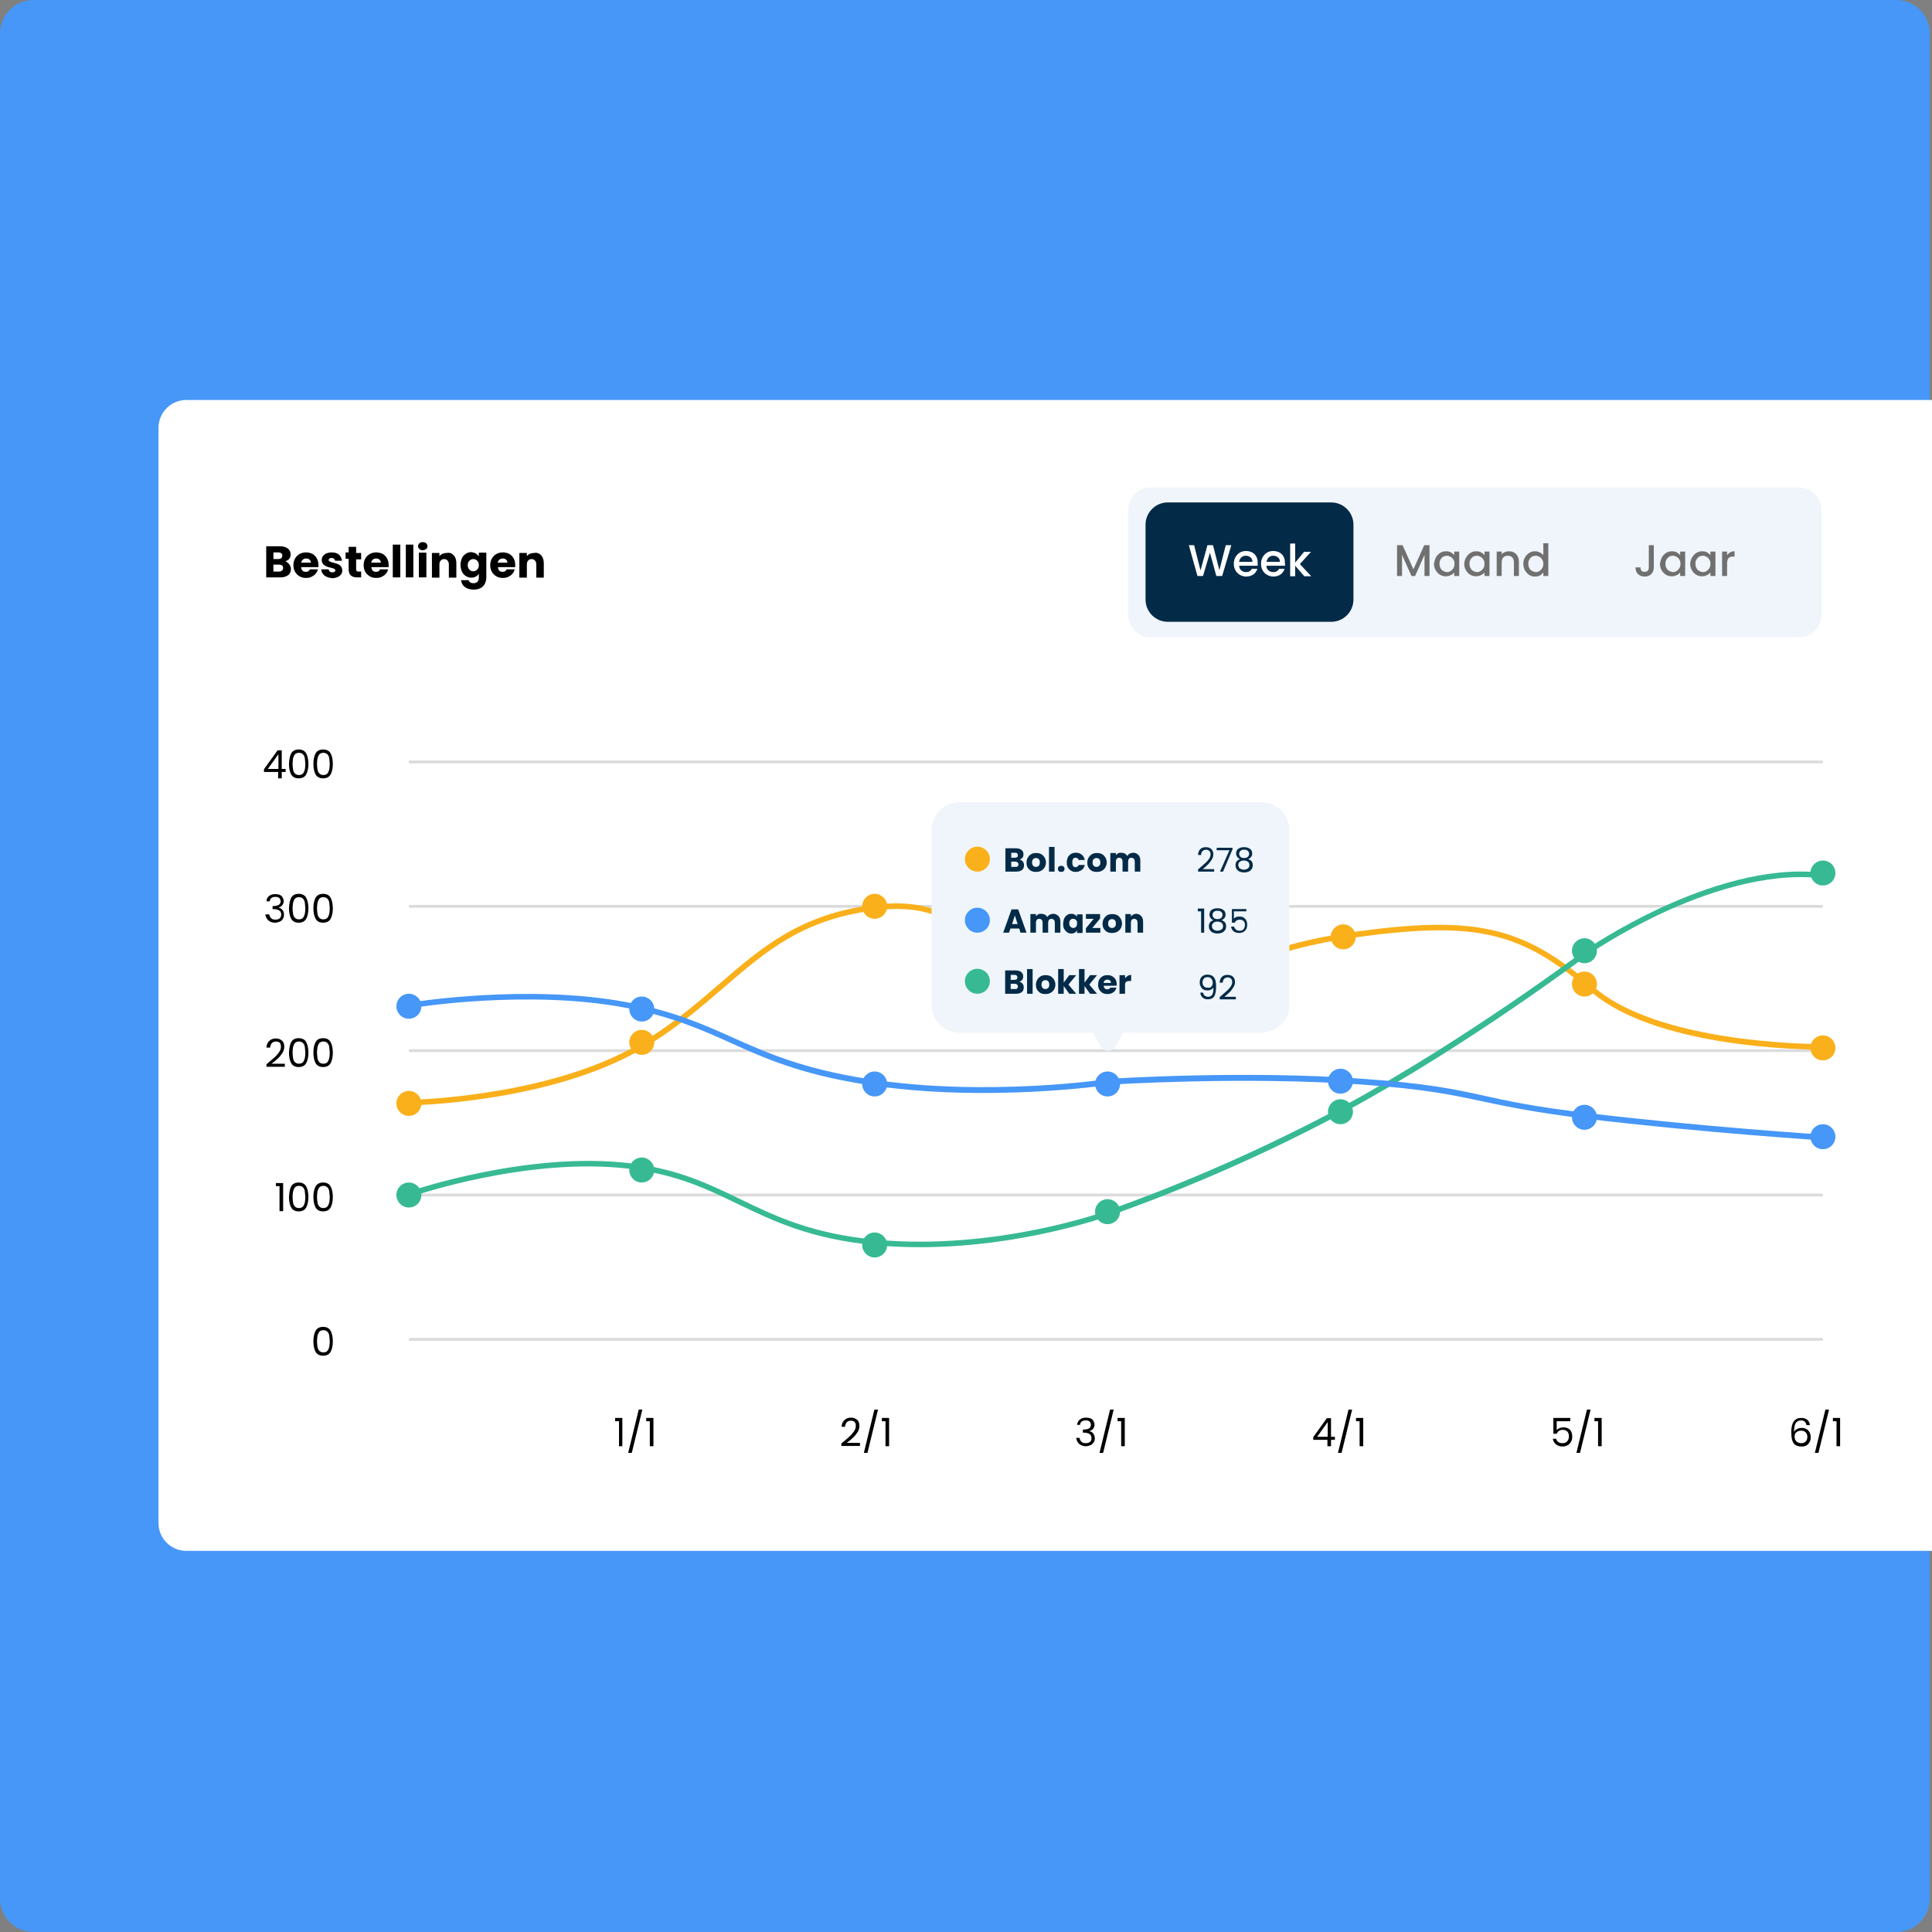
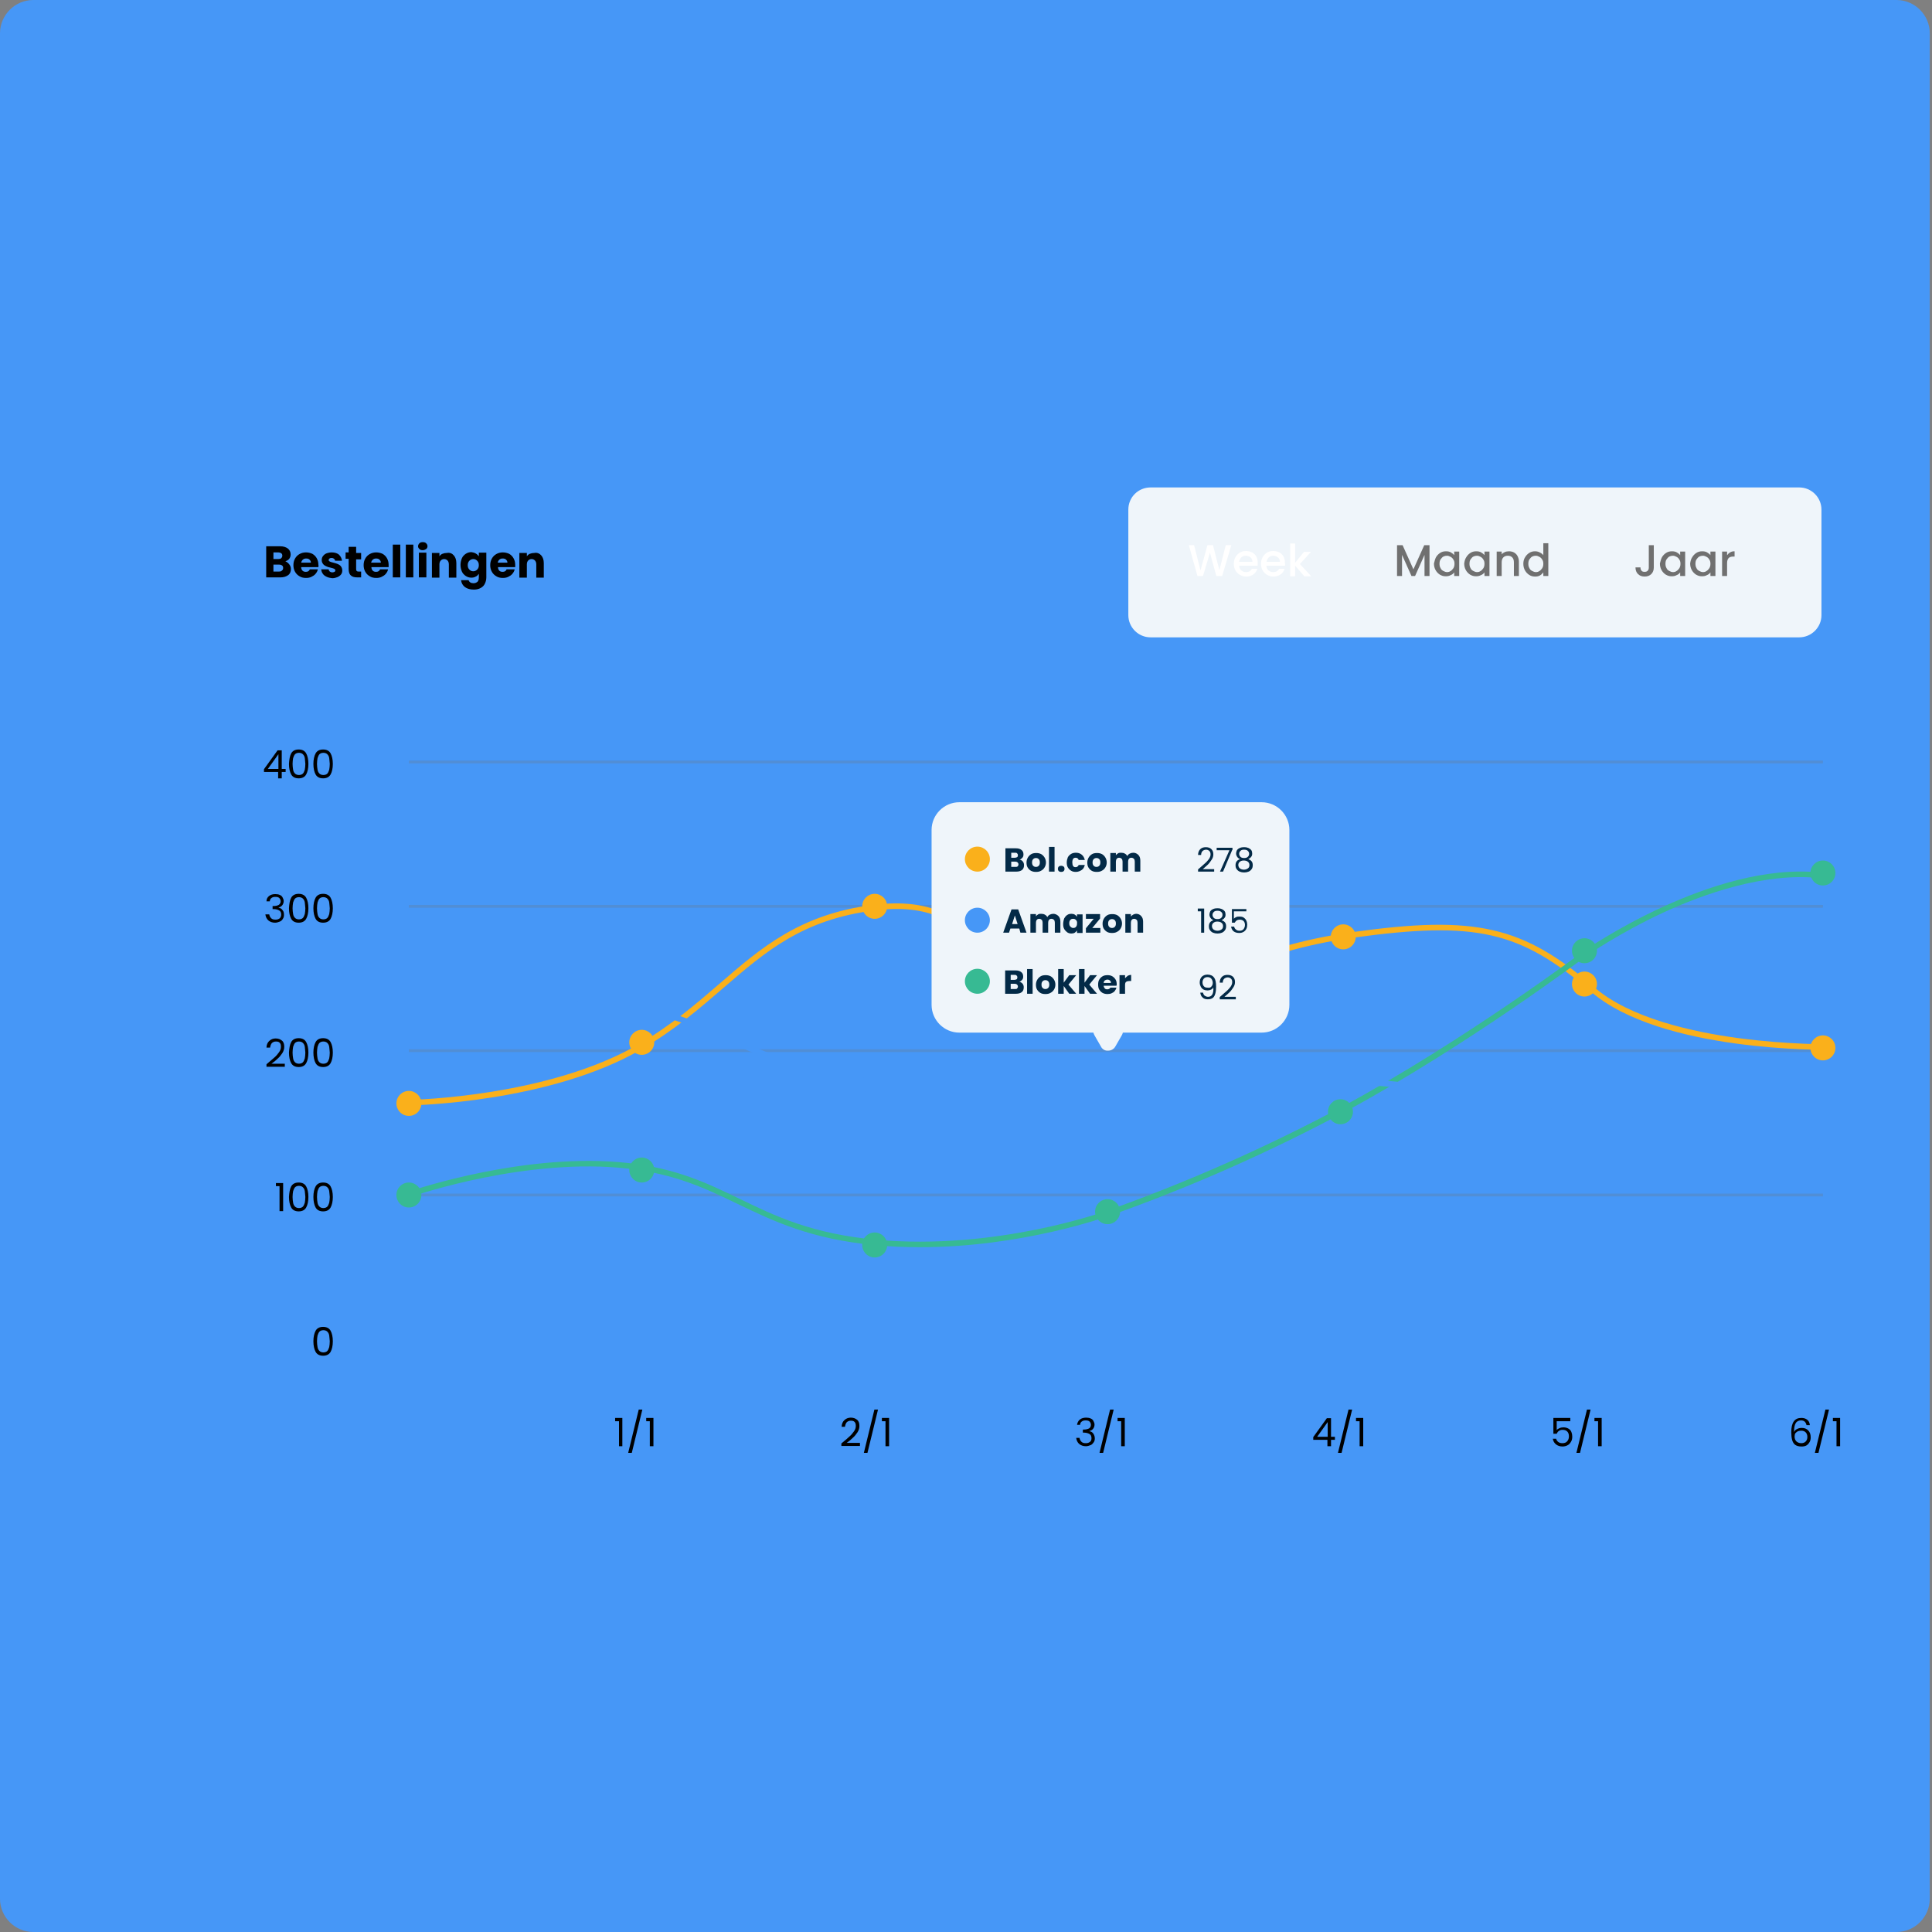
<svg xmlns="http://www.w3.org/2000/svg" version="1.1" id="Laag_1" x="0px" y="0px" viewBox="0 0 696 696" style="enable-background:new 0 0 696 696;" xml:space="preserve">
  <rect x="0" y="0" width="696" height="696" fill="#808080" stroke="none" />
  <style type="text/css"> .st0{fill:#4697F7;} .st1{fill:#FFFFFF;} .st2{enable-background:new ;} .st3{fill:#EFF5FA;} .st4{fill:#707070;} .st5{fill:#032A47;} .st6{opacity:0.256;enable-background:new ;} .st7{fill:#FAB01B;} .st8{fill:none;stroke:#707070;} .st9{fill:#37BA93;} </style>
  <g id="Group_577" transform="translate(11 44)">
    <g id="Rectangle_228">
      <path class="st0" d="M1-44h671.2c6.6,0,12,5.4,12,12v672c0,6.6-5.4,12-12,12H1c-6.6,0-12-5.4-12-12V-32C-11-38.6-5.6-44,1-44z" />
    </g>
    <g id="Group_572" transform="translate(0 7)">
      <g transform="matrix(1, 0, 0, 1, -11, -51)">
        <g id="Rectangle_229-2">
-           <path class="st1" d="M696,144.1v414.6l0,0H67.1c-5.5,0-10-4.5-10-10V154.1c0-5.5,4.5-10,10-10H696L696,144.1z" />
-         </g>
+           </g>
      </g>
      <g class="st2">
        <path d="M93.2,152.3c0.4,0.5,0.6,1.1,0.6,1.7c0,0.9-0.3,1.7-1,2.2s-1.6,0.8-2.7,0.8h-5.2v-11.2H90c1.1,0,2,0.3,2.7,0.8 c0.6,0.5,1,1.2,1,2.1c0,0.7-0.2,1.2-0.5,1.6s-0.8,0.7-1.4,0.9C92.3,151.4,92.8,151.8,93.2,152.3z M87.5,150.4h1.8 c0.4,0,0.8-0.1,1-0.3s0.4-0.5,0.4-0.9s-0.1-0.7-0.4-0.9s-0.6-0.3-1-0.3h-1.8V150.4z M90.6,154.5c0.3-0.2,0.4-0.5,0.4-0.9 s-0.1-0.7-0.4-0.9s-0.6-0.3-1.1-0.3h-2v2.5h2C90,154.9,90.4,154.8,90.6,154.5z" />
        <path d="M103.7,153.3h-6.2c0,0.6,0.2,1,0.5,1.3s0.7,0.4,1.2,0.4c0.7,0,1.2-0.3,1.4-0.9h2.9c-0.1,0.6-0.4,1.1-0.8,1.6 s-0.9,0.8-1.5,1.1s-1.2,0.4-2,0.4c-0.9,0-1.7-0.2-2.3-0.6c-0.7-0.4-1.2-0.9-1.6-1.6c-0.4-0.7-0.6-1.5-0.6-2.4s0.2-1.7,0.6-2.4 s0.9-1.2,1.6-1.6c0.7-0.4,1.5-0.6,2.3-0.6c0.9,0,1.6,0.2,2.3,0.5c0.7,0.4,1.2,0.9,1.6,1.6c0.4,0.7,0.6,1.5,0.6,2.4 C103.8,152.7,103.7,153,103.7,153.3z M101,151.7c0-0.5-0.2-0.8-0.5-1.1s-0.7-0.4-1.2-0.4s-0.8,0.1-1.2,0.4 c-0.3,0.3-0.5,0.6-0.6,1.1H101z" />
        <path d="M106.7,156.8c-0.6-0.3-1.1-0.6-1.4-1.1c-0.4-0.5-0.5-1-0.6-1.6h2.7c0,0.3,0.2,0.6,0.4,0.8c0.3,0.2,0.6,0.3,0.9,0.3 s0.6-0.1,0.8-0.2s0.3-0.3,0.3-0.5c0-0.3-0.1-0.4-0.4-0.6c-0.3-0.1-0.7-0.3-1.3-0.4c-0.6-0.1-1.2-0.3-1.6-0.5s-0.8-0.4-1.1-0.8 c-0.3-0.4-0.5-0.8-0.5-1.4c0-0.5,0.1-1,0.4-1.4s0.7-0.8,1.2-1s1.2-0.4,2-0.4c1.1,0,2,0.3,2.6,0.8c0.6,0.6,1,1.3,1.1,2.2h-2.5 c0-0.3-0.2-0.6-0.4-0.7c-0.2-0.2-0.5-0.3-0.9-0.3c-0.3,0-0.6,0.1-0.7,0.2s-0.3,0.3-0.3,0.5c0,0.3,0.1,0.4,0.4,0.6 c0.3,0.1,0.7,0.3,1.3,0.4c0.7,0.2,1.2,0.3,1.6,0.5s0.8,0.4,1.1,0.8c0.3,0.4,0.5,0.9,0.5,1.5c0,0.5-0.1,1-0.4,1.4s-0.7,0.7-1.3,1 c-0.5,0.2-1.2,0.4-1.9,0.4C108,157.2,107.3,157.1,106.7,156.8z" />
        <path d="M119.1,154.7v2.3h-1.4c-1,0-1.8-0.2-2.3-0.7c-0.6-0.5-0.8-1.3-0.8-2.4v-3.6h-1.1V148h1.1v-2h2.7v2.2h1.8v2.3h-1.8v3.6 c0,0.3,0.1,0.5,0.2,0.6s0.3,0.2,0.6,0.2h1V154.7z" />
        <path d="M129,153.3h-6.2c0,0.6,0.2,1,0.5,1.3s0.7,0.4,1.2,0.4c0.7,0,1.2-0.3,1.4-0.9h2.9c-0.1,0.6-0.4,1.1-0.8,1.6 c-0.4,0.5-0.9,0.8-1.5,1.1s-1.2,0.4-2,0.4c-0.9,0-1.7-0.2-2.3-0.6c-0.7-0.4-1.2-0.9-1.6-1.6c-0.4-0.7-0.6-1.5-0.6-2.4 s0.2-1.7,0.6-2.4s0.9-1.2,1.6-1.6c0.7-0.4,1.5-0.6,2.3-0.6c0.9,0,1.6,0.2,2.3,0.5c0.7,0.4,1.2,0.9,1.6,1.6 c0.4,0.7,0.6,1.5,0.6,2.4C129,152.7,129,153,129,153.3z M126.2,151.7c0-0.5-0.2-0.8-0.5-1.1s-0.7-0.4-1.2-0.4s-0.8,0.1-1.2,0.4 c-0.3,0.3-0.5,0.6-0.6,1.1H126.2z" />
        <path d="M133.2,145.2V157h-2.7v-11.8H133.2z" />
        <path d="M137.9,145.2V157h-2.7v-11.8H137.9z" />
        <path d="M140.1,146.8c-0.3-0.3-0.5-0.6-0.5-1s0.2-0.8,0.5-1.1s0.7-0.4,1.2-0.4s0.9,0.1,1.2,0.4c0.3,0.3,0.5,0.6,0.5,1.1 c0,0.4-0.2,0.8-0.5,1s-0.7,0.4-1.2,0.4S140.4,147.1,140.1,146.8z M142.6,148.1v8.9h-2.7v-8.9H142.6z" />
        <path d="M152.5,149.1c0.6,0.7,0.9,1.6,0.9,2.8v5.2h-2.7v-4.8c0-0.6-0.2-1.1-0.5-1.4c-0.3-0.3-0.7-0.5-1.2-0.5s-0.9,0.2-1.2,0.5 s-0.5,0.8-0.5,1.4v4.8h-2.7v-8.9h2.7v1.2c0.3-0.4,0.6-0.7,1.1-0.9s1-0.3,1.6-0.3C151.1,148,151.9,148.4,152.5,149.1z" />
        <path d="M160.4,148.4c0.5,0.3,0.8,0.6,1.1,1v-1.3h2.7v8.9c0,0.8-0.2,1.6-0.5,2.2c-0.3,0.7-0.8,1.2-1.5,1.6 c-0.7,0.4-1.5,0.6-2.5,0.6c-1.3,0-2.4-0.3-3.2-0.9c-0.8-0.6-1.3-1.5-1.4-2.5h2.7c0.1,0.3,0.3,0.6,0.6,0.8s0.7,0.3,1.2,0.3 c0.6,0,1-0.2,1.4-0.5c0.3-0.3,0.5-0.8,0.5-1.6v-1.3c-0.3,0.4-0.6,0.8-1.1,1c-0.5,0.3-1,0.4-1.6,0.4c-0.7,0-1.4-0.2-2-0.6 c-0.6-0.4-1.1-0.9-1.4-1.6c-0.3-0.7-0.5-1.5-0.5-2.4s0.2-1.7,0.5-2.4s0.8-1.2,1.4-1.6c0.6-0.4,1.3-0.6,2-0.6 C159.4,148,159.9,148.1,160.4,148.4z M160.9,151c-0.4-0.4-0.8-0.6-1.4-0.6c-0.5,0-1,0.2-1.4,0.6c-0.4,0.4-0.6,0.9-0.6,1.6 s0.2,1.2,0.6,1.6c0.4,0.4,0.8,0.6,1.4,0.6c0.5,0,1-0.2,1.4-0.6c0.4-0.4,0.6-0.9,0.6-1.6S161.3,151.4,160.9,151z" />
        <path d="M174.6,153.3h-6.2c0,0.6,0.2,1,0.5,1.3s0.7,0.4,1.2,0.4c0.7,0,1.2-0.3,1.4-0.9h2.9c-0.1,0.6-0.4,1.1-0.8,1.6 c-0.4,0.5-0.9,0.8-1.5,1.1s-1.2,0.4-2,0.4c-0.9,0-1.7-0.2-2.3-0.6c-0.7-0.4-1.2-0.9-1.6-1.6c-0.4-0.7-0.6-1.5-0.6-2.4 s0.2-1.7,0.6-2.4c0.4-0.7,0.9-1.2,1.6-1.6c0.7-0.4,1.5-0.6,2.3-0.6c0.9,0,1.6,0.2,2.3,0.5c0.7,0.4,1.2,0.9,1.6,1.6 c0.4,0.7,0.6,1.5,0.6,2.4C174.6,152.7,174.6,153,174.6,153.3z M171.8,151.7c0-0.5-0.2-0.8-0.5-1.1s-0.7-0.4-1.2-0.4 s-0.8,0.1-1.2,0.4c-0.3,0.3-0.5,0.6-0.6,1.1H171.8z" />
        <path d="M184,149.1c0.6,0.7,0.9,1.6,0.9,2.8v5.2h-2.7v-4.8c0-0.6-0.2-1.1-0.5-1.4c-0.3-0.3-0.7-0.5-1.2-0.5s-0.9,0.2-1.2,0.5 s-0.5,0.8-0.5,1.4v4.8h-2.7v-8.9h2.7v1.2c0.3-0.4,0.6-0.7,1.1-0.9s1-0.3,1.6-0.3C182.5,148,183.4,148.4,184,149.1z" />
      </g>
      <g class="st2">
        <path d="M84.1,227.1v-1l4.9-6.8h1.5v6.7h1.4v1.1h-1.4v2.3h-1.3v-2.3H84.1z M89.3,220.7l-3.8,5.3h3.8V220.7z" />
        <path d="M93.9,220.4c0.5-0.9,1.4-1.4,2.7-1.4c1.3,0,2.2,0.5,2.7,1.4s0.8,2.2,0.8,3.8s-0.3,2.9-0.8,3.8c-0.5,0.9-1.4,1.4-2.7,1.4 c-1.3,0-2.2-0.5-2.7-1.4s-0.8-2.2-0.8-3.8C93.2,222.6,93.4,221.3,93.9,220.4z M98.8,222.1c-0.1-0.6-0.3-1-0.7-1.4 c-0.3-0.3-0.8-0.5-1.4-0.5s-1.1,0.2-1.4,0.5s-0.5,0.8-0.7,1.4c-0.1,0.6-0.2,1.3-0.2,2.1s0.1,1.5,0.2,2.1s0.3,1,0.7,1.4 c0.3,0.3,0.8,0.5,1.4,0.5s1.1-0.2,1.4-0.5s0.5-0.8,0.7-1.4c0.1-0.6,0.2-1.3,0.2-2.1C98.9,223.4,98.9,222.7,98.8,222.1z" />
        <path d="M102.7,220.4c0.5-0.9,1.4-1.4,2.7-1.4c1.3,0,2.2,0.5,2.7,1.4s0.8,2.2,0.8,3.8s-0.3,2.9-0.8,3.8c-0.5,0.9-1.4,1.4-2.7,1.4 c-1.3,0-2.2-0.5-2.7-1.4s-0.8-2.2-0.8-3.8C101.9,222.6,102.2,221.3,102.7,220.4z M107.6,222.1c-0.1-0.6-0.3-1-0.7-1.4 c-0.3-0.3-0.8-0.5-1.4-0.5s-1.1,0.2-1.4,0.5s-0.5,0.8-0.7,1.4c-0.1,0.6-0.2,1.3-0.2,2.1s0.1,1.5,0.2,2.1s0.3,1,0.7,1.4 c0.3,0.3,0.8,0.5,1.4,0.5s1.1-0.2,1.4-0.5s0.5-0.8,0.7-1.4c0.1-0.6,0.2-1.3,0.2-2.1C107.7,223.4,107.7,222.7,107.6,222.1z" />
      </g>
      <g class="st2">
        <path d="M85.9,271.8c0.6-0.5,1.4-0.7,2.3-0.7c0.6,0,1.2,0.1,1.6,0.3c0.5,0.2,0.8,0.5,1,0.9s0.4,0.8,0.4,1.3 c0,0.6-0.2,1.1-0.5,1.5s-0.8,0.7-1.3,0.8v0.1c0.6,0.1,1.1,0.4,1.4,0.9c0.4,0.4,0.5,1,0.5,1.7c0,0.5-0.1,1-0.4,1.4 c-0.2,0.4-0.6,0.8-1.1,1s-1.1,0.4-1.7,0.4c-1,0-1.8-0.3-2.4-0.8s-1-1.3-1.1-2.2H86c0.1,0.6,0.3,1,0.7,1.4 c0.4,0.4,0.9,0.5,1.6,0.5s1.1-0.2,1.5-0.5c0.3-0.3,0.5-0.8,0.5-1.3c0-0.7-0.2-1.2-0.7-1.5s-1.2-0.5-2.1-0.5h-0.3v-1.1h0.3 c0.9,0,1.5-0.2,1.9-0.4c0.4-0.3,0.7-0.7,0.7-1.3c0-0.5-0.2-0.9-0.5-1.2c-0.3-0.3-0.8-0.4-1.4-0.4s-1,0.1-1.4,0.4 s-0.6,0.7-0.6,1.2H85C85,272.9,85.3,272.3,85.9,271.8z" />
        <path d="M93.9,272.4c0.5-0.9,1.4-1.4,2.7-1.4c1.3,0,2.2,0.5,2.7,1.4s0.8,2.2,0.8,3.8c0,1.6-0.3,2.9-0.8,3.8s-1.4,1.4-2.7,1.4 c-1.3,0-2.2-0.5-2.7-1.4s-0.8-2.2-0.8-3.8C93.2,274.6,93.4,273.3,93.9,272.4z M98.8,274.1c-0.1-0.6-0.3-1-0.7-1.4 c-0.3-0.3-0.8-0.5-1.4-0.5s-1.1,0.2-1.4,0.5s-0.5,0.8-0.7,1.4c-0.1,0.6-0.2,1.3-0.2,2.1c0,0.8,0.1,1.5,0.2,2.1s0.3,1,0.7,1.4 c0.3,0.3,0.8,0.5,1.4,0.5s1.1-0.2,1.4-0.5s0.5-0.8,0.7-1.4c0.1-0.6,0.2-1.3,0.2-2.1C98.9,275.4,98.9,274.7,98.8,274.1z" />
        <path d="M102.7,272.4c0.5-0.9,1.4-1.4,2.7-1.4c1.3,0,2.2,0.5,2.7,1.4s0.8,2.2,0.8,3.8c0,1.6-0.3,2.9-0.8,3.8s-1.4,1.4-2.7,1.4 c-1.3,0-2.2-0.5-2.7-1.4s-0.8-2.2-0.8-3.8C101.9,274.6,102.2,273.3,102.7,272.4z M107.6,274.1c-0.1-0.6-0.3-1-0.7-1.4 c-0.3-0.3-0.8-0.5-1.4-0.5s-1.1,0.2-1.4,0.5s-0.5,0.8-0.7,1.4c-0.1,0.6-0.2,1.3-0.2,2.1c0,0.8,0.1,1.5,0.2,2.1s0.3,1,0.7,1.4 c0.3,0.3,0.8,0.5,1.4,0.5s1.1-0.2,1.4-0.5s0.5-0.8,0.7-1.4c0.1-0.6,0.2-1.3,0.2-2.1C107.7,275.4,107.7,274.7,107.6,274.1z" />
      </g>
      <g class="st2">
        <path d="M87.8,330c0.7-0.6,1.2-1.2,1.7-1.9c0.5-0.7,0.7-1.3,0.7-2c0-0.6-0.1-1.1-0.4-1.4c-0.3-0.4-0.8-0.5-1.4-0.5 s-1.1,0.2-1.5,0.6c-0.3,0.4-0.5,0.9-0.6,1.6H85c0-1,0.4-1.9,1-2.4c0.6-0.6,1.4-0.9,2.3-0.9c1,0,1.7,0.3,2.3,0.8 c0.6,0.5,0.8,1.3,0.8,2.2c0,0.8-0.2,1.5-0.7,2.3c-0.5,0.7-1,1.4-1.6,1.9c-0.6,0.6-1.3,1.2-2.3,1.9h4.8v1.1H85v-0.9 C86.2,331.4,87.1,330.6,87.8,330z" />
        <path d="M93.9,324.4c0.5-0.9,1.4-1.4,2.7-1.4c1.3,0,2.2,0.5,2.7,1.4s0.8,2.2,0.8,3.8c0,1.6-0.3,2.9-0.8,3.8s-1.4,1.4-2.7,1.4 c-1.3,0-2.2-0.5-2.7-1.4s-0.8-2.2-0.8-3.8C93.2,326.6,93.4,325.3,93.9,324.4z M98.8,326.1c-0.1-0.6-0.3-1-0.7-1.4 c-0.3-0.3-0.8-0.5-1.4-0.5s-1.1,0.2-1.4,0.5s-0.5,0.8-0.7,1.4c-0.1,0.6-0.2,1.3-0.2,2.1c0,0.8,0.1,1.5,0.2,2.1s0.3,1,0.7,1.4 c0.3,0.3,0.8,0.5,1.4,0.5s1.1-0.2,1.4-0.5s0.5-0.8,0.7-1.4c0.1-0.6,0.2-1.3,0.2-2.1C98.9,327.4,98.9,326.7,98.8,326.1z" />
        <path d="M102.7,324.4c0.5-0.9,1.4-1.4,2.7-1.4c1.3,0,2.2,0.5,2.7,1.4s0.8,2.2,0.8,3.8c0,1.6-0.3,2.9-0.8,3.8s-1.4,1.4-2.7,1.4 c-1.3,0-2.2-0.5-2.7-1.4s-0.8-2.2-0.8-3.8C101.9,326.6,102.2,325.3,102.7,324.4z M107.6,326.1c-0.1-0.6-0.3-1-0.7-1.4 c-0.3-0.3-0.8-0.5-1.4-0.5s-1.1,0.2-1.4,0.5s-0.5,0.8-0.7,1.4c-0.1,0.6-0.2,1.3-0.2,2.1c0,0.8,0.1,1.5,0.2,2.1s0.3,1,0.7,1.4 c0.3,0.3,0.8,0.5,1.4,0.5s1.1-0.2,1.4-0.5s0.5-0.8,0.7-1.4c0.1-0.6,0.2-1.3,0.2-2.1C107.7,327.4,107.7,326.7,107.6,326.1z" />
      </g>
      <g class="st2">
        <path d="M88.4,376.4v-1.2H91v10.1h-1.3v-9h-1.3V376.4z" />
        <path d="M93.9,376.4c0.5-0.9,1.4-1.4,2.7-1.4c1.3,0,2.2,0.5,2.7,1.4s0.8,2.2,0.8,3.8c0,1.6-0.3,2.9-0.8,3.8s-1.4,1.4-2.7,1.4 c-1.3,0-2.2-0.5-2.7-1.4s-0.8-2.2-0.8-3.8C93.2,378.6,93.4,377.3,93.9,376.4z M98.8,378.1c-0.1-0.6-0.3-1-0.7-1.4 c-0.3-0.3-0.8-0.5-1.4-0.5s-1.1,0.2-1.4,0.5s-0.5,0.8-0.7,1.4c-0.1,0.6-0.2,1.3-0.2,2.1c0,0.8,0.1,1.5,0.2,2.1s0.3,1,0.7,1.4 c0.3,0.3,0.8,0.5,1.4,0.5s1.1-0.2,1.4-0.5s0.5-0.8,0.7-1.4c0.1-0.6,0.2-1.3,0.2-2.1C98.9,379.4,98.9,378.7,98.8,378.1z" />
        <path d="M102.7,376.4c0.5-0.9,1.4-1.4,2.7-1.4c1.3,0,2.2,0.5,2.7,1.4s0.8,2.2,0.8,3.8c0,1.6-0.3,2.9-0.8,3.8s-1.4,1.4-2.7,1.4 c-1.3,0-2.2-0.5-2.7-1.4s-0.8-2.2-0.8-3.8C101.9,378.6,102.2,377.3,102.7,376.4z M107.6,378.1c-0.1-0.6-0.3-1-0.7-1.4 c-0.3-0.3-0.8-0.5-1.4-0.5s-1.1,0.2-1.4,0.5s-0.5,0.8-0.7,1.4c-0.1,0.6-0.2,1.3-0.2,2.1c0,0.8,0.1,1.5,0.2,2.1s0.3,1,0.7,1.4 c0.3,0.3,0.8,0.5,1.4,0.5s1.1-0.2,1.4-0.5s0.5-0.8,0.7-1.4c0.1-0.6,0.2-1.3,0.2-2.1C107.7,379.4,107.7,378.7,107.6,378.1z" />
      </g>
      <g class="st2">
        <path d="M102.7,428.4c0.5-0.9,1.4-1.4,2.7-1.4c1.3,0,2.2,0.5,2.7,1.4s0.8,2.2,0.8,3.8c0,1.6-0.3,2.9-0.8,3.8s-1.4,1.4-2.7,1.4 c-1.3,0-2.2-0.5-2.7-1.4s-0.8-2.2-0.8-3.8C101.9,430.6,102.2,429.3,102.7,428.4z M107.6,430.1c-0.1-0.6-0.3-1-0.7-1.4 c-0.3-0.3-0.8-0.5-1.4-0.5s-1.1,0.2-1.4,0.5s-0.5,0.8-0.7,1.4c-0.1,0.6-0.2,1.3-0.2,2.1c0,0.8,0.1,1.5,0.2,2.1s0.3,1,0.7,1.4 c0.3,0.3,0.8,0.5,1.4,0.5s1.1-0.2,1.4-0.5s0.5-0.8,0.7-1.4c0.1-0.6,0.2-1.3,0.2-2.1C107.7,431.4,107.7,430.7,107.6,430.1z" />
      </g>
      <g class="st2">
        <path d="M210.6,461v-1.2h2.6V470H212v-9H210.6z" />
        <path d="M220.4,456.8l-3.8,15.6h-1.3l3.8-15.6H220.4z" />
        <path d="M221.8,461v-1.2h2.6V470h-1.3v-9H221.8z" />
      </g>
      <g class="st2">
        <path d="M294.9,466.6c0.7-0.6,1.2-1.2,1.7-1.9c0.5-0.7,0.7-1.3,0.7-2c0-0.6-0.1-1.1-0.4-1.4c-0.3-0.4-0.8-0.5-1.4-0.5 s-1.1,0.2-1.5,0.6c-0.3,0.4-0.5,0.9-0.6,1.6h-1.2c0-1,0.4-1.9,1-2.4c0.6-0.6,1.4-0.9,2.3-0.9c1,0,1.7,0.3,2.3,0.8 c0.6,0.5,0.8,1.3,0.8,2.2c0,0.8-0.2,1.5-0.7,2.3c-0.5,0.7-1,1.4-1.6,1.9c-0.6,0.6-1.3,1.2-2.3,1.9h4.8v1.1h-6.7V469 C293.3,468,294.3,467.2,294.9,466.6z" />
        <path d="M305.3,456.8l-3.8,15.6h-1.3l3.8-15.6H305.3z" />
        <path d="M306.7,461v-1.2h2.6V470H308v-9H306.7z" />
      </g>
      <g class="st2">
        <path d="M378,460.4c0.6-0.5,1.4-0.7,2.3-0.7c0.6,0,1.2,0.1,1.6,0.3c0.5,0.2,0.8,0.5,1,0.9s0.4,0.8,0.4,1.3c0,0.6-0.2,1.1-0.5,1.5 s-0.8,0.7-1.3,0.8v0.1c0.6,0.1,1.1,0.4,1.4,0.9s0.5,1,0.5,1.7c0,0.5-0.1,1-0.4,1.4s-0.6,0.8-1.1,1s-1.1,0.4-1.7,0.4 c-1,0-1.8-0.3-2.4-0.8s-1-1.3-1.1-2.2h1.2c0.1,0.6,0.3,1,0.7,1.4s0.9,0.5,1.6,0.5s1.1-0.2,1.5-0.5s0.5-0.8,0.5-1.3 c0-0.7-0.2-1.2-0.7-1.5s-1.2-0.5-2.1-0.5h-0.3V464h0.3c0.9,0,1.5-0.2,1.9-0.4s0.7-0.7,0.7-1.3c0-0.5-0.2-0.9-0.5-1.2 c-0.3-0.3-0.8-0.4-1.4-0.4s-1,0.1-1.4,0.4s-0.6,0.7-0.6,1.2H377C377.1,461.6,377.4,460.9,378,460.4z" />
        <path d="M390.2,456.8l-3.8,15.6h-1.3l3.8-15.6H390.2z" />
        <path d="M391.6,461v-1.2h2.6V470h-1.3v-9H391.6z" />
      </g>
      <g class="st2">
        <path d="M462.1,467.7v-1l4.9-6.8h1.5v6.7h1.4v1.1h-1.4v2.3h-1.3v-2.3L462.1,467.7L462.1,467.7z M467.3,461.3l-3.8,5.3h3.8V461.3z " />
        <path d="M476.1,456.8l-3.8,15.6H471l3.8-15.6H476.1z" />
        <path d="M477.5,461v-1.2h2.6V470h-1.3v-9H477.5z" />
      </g>
      <g class="st2">
        <path d="M554.7,461h-4.9v3.2c0.2-0.3,0.5-0.5,1-0.7c0.4-0.2,0.9-0.3,1.4-0.3c0.8,0,1.4,0.2,1.9,0.5s0.8,0.7,1,1.2s0.3,1,0.3,1.6 c0,0.7-0.1,1.3-0.4,1.8c-0.3,0.5-0.6,1-1.2,1.3c-0.5,0.3-1.2,0.5-1.9,0.5c-1,0-1.8-0.3-2.4-0.8c-0.6-0.5-1-1.2-1.1-2h1.2 c0.1,0.5,0.4,0.9,0.8,1.2s0.9,0.4,1.5,0.4c0.7,0,1.3-0.2,1.7-0.7s0.6-1,0.6-1.8c0-0.7-0.2-1.3-0.6-1.7c-0.4-0.4-0.9-0.6-1.7-0.6 c-0.5,0-0.9,0.1-1.3,0.4c-0.4,0.2-0.6,0.6-0.8,1h-1.2v-5.7h6.1L554.7,461L554.7,461z" />
        <path d="M562,456.8l-3.8,15.6h-1.3l3.8-15.6H562z" />
        <path d="M563.4,461v-1.2h2.6V470h-1.3v-9H563.4z" />
      </g>
      <g class="st2">
        <path d="M637.8,460.7c-0.8,0-1.5,0.3-1.9,1c-0.4,0.6-0.6,1.7-0.6,3.2c0.2-0.5,0.6-0.9,1.1-1.1c0.5-0.3,1.1-0.4,1.7-0.4 c1,0,1.7,0.3,2.3,0.9s0.9,1.4,0.9,2.5c0,0.6-0.1,1.2-0.4,1.7s-0.6,0.9-1.1,1.2s-1.1,0.4-1.8,0.4c-1,0-1.7-0.2-2.3-0.6 c-0.5-0.4-0.9-1-1.1-1.8c-0.2-0.8-0.3-1.7-0.3-2.8c0-3.4,1.2-5.1,3.6-5.1c0.9,0,1.6,0.2,2.2,0.7s0.8,1.1,0.9,1.9h-1.2 C639.5,461.2,638.9,460.7,637.8,460.7z M636.7,464.6c-0.4,0.2-0.6,0.4-0.9,0.7c-0.2,0.3-0.3,0.7-0.3,1.2c0,0.7,0.2,1.3,0.6,1.7 s1,0.7,1.8,0.7c0.7,0,1.2-0.2,1.6-0.6c0.4-0.4,0.6-1,0.6-1.6c0-0.7-0.2-1.3-0.6-1.7s-0.9-0.6-1.6-0.6 C637.4,464.4,637,464.5,636.7,464.6z" />
        <path d="M647.9,456.8l-3.8,15.6h-1.3l3.8-15.6H647.9z" />
        <path d="M649.3,461v-1.2h2.6V470h-1.3v-9H649.3z" />
      </g>
      <g id="Group_579" transform="translate(136.18)">
        <g id="Group_578">
          <g id="Rectangle_242">
            <path class="st3" d="M267.3,124.6H501c4.4,0,8,3.6,8,8v38c0,4.4-3.6,8-8,8H267.3c-4.4,0-8-3.6-8-8v-38 C259.3,128.1,262.9,124.6,267.3,124.6z" />
          </g>
          <g class="st2">
            <path class="st4" d="M367.8,145.4v11.1H366v-7.6l-3.4,7.6h-1.3l-3.4-7.6v7.6h-1.8v-11.1h2l3.9,8.7l3.9-8.7H367.8z" />
            <path class="st4" d="M370.1,149.8c0.4-0.7,0.9-1.2,1.5-1.6c0.6-0.4,1.3-0.6,2.1-0.6c0.7,0,1.3,0.1,1.8,0.4 c0.5,0.3,0.9,0.6,1.2,1v-1.3h1.8v8.8h-1.8v-1.3c-0.3,0.4-0.7,0.8-1.3,1c-0.5,0.3-1.1,0.4-1.8,0.4c-0.8,0-1.4-0.2-2.1-0.6 c-0.6-0.4-1.1-0.9-1.5-1.6s-0.6-1.5-0.6-2.4C369.6,151.2,369.8,150.4,370.1,149.8z M376.4,150.6c-0.2-0.4-0.6-0.8-1-1 s-0.8-0.4-1.3-0.4s-0.9,0.1-1.3,0.3s-0.7,0.6-1,1s-0.4,1-0.4,1.6s0.1,1.1,0.4,1.6c0.2,0.5,0.6,0.8,1,1s0.8,0.4,1.3,0.4 s0.9-0.1,1.3-0.4c0.4-0.2,0.7-0.6,1-1c0.3-0.5,0.4-1,0.4-1.6S376.7,151,376.4,150.6z" />
            <path class="st4" d="M381,149.8c0.4-0.7,0.9-1.2,1.5-1.6c0.6-0.4,1.3-0.6,2.1-0.6c0.7,0,1.3,0.1,1.8,0.4c0.5,0.3,0.9,0.6,1.2,1 v-1.3h1.8v8.8h-1.8v-1.3c-0.3,0.4-0.7,0.8-1.3,1c-0.5,0.3-1.1,0.4-1.8,0.4c-0.8,0-1.4-0.2-2.1-0.6c-0.6-0.4-1.1-0.9-1.5-1.6 s-0.6-1.5-0.6-2.4C380.4,151.2,380.6,150.4,381,149.8z M387.2,150.6c-0.2-0.4-0.6-0.8-1-1s-0.8-0.4-1.3-0.4s-0.9,0.1-1.3,0.3 s-0.7,0.6-1,1s-0.4,1-0.4,1.6s0.1,1.1,0.4,1.6c0.2,0.5,0.6,0.8,1,1s0.8,0.4,1.3,0.4s0.9-0.1,1.3-0.4c0.4-0.2,0.7-0.6,1-1 c0.3-0.5,0.4-1,0.4-1.6S387.5,151,387.2,150.6z" />
            <path class="st4" d="M398.2,148c0.5,0.3,1,0.7,1.3,1.3s0.5,1.2,0.5,2v5.2h-1.8v-4.9c0-0.8-0.2-1.4-0.6-1.8 c-0.4-0.4-0.9-0.6-1.6-0.6s-1.2,0.2-1.6,0.6c-0.4,0.4-0.6,1-0.6,1.8v4.9H392v-8.8h1.8v1c0.3-0.4,0.7-0.6,1.1-0.8s1-0.3,1.5-0.3 C397,147.6,397.6,147.7,398.2,148z" />
            <path class="st4" d="M402.2,149.8c0.4-0.7,0.9-1.2,1.5-1.6c0.6-0.4,1.3-0.6,2.1-0.6c0.6,0,1.1,0.1,1.7,0.4c0.6,0.3,1,0.6,1.3,1 v-4.3h1.8v11.8h-1.8v-1.3c-0.3,0.4-0.7,0.8-1.2,1.1s-1.1,0.4-1.8,0.4c-0.8,0-1.5-0.2-2.1-0.6c-0.6-0.4-1.1-0.9-1.5-1.6 s-0.6-1.5-0.6-2.4C401.6,151.2,401.8,150.4,402.2,149.8z M408.4,150.6c-0.2-0.4-0.6-0.8-1-1s-0.8-0.4-1.3-0.4s-0.9,0.1-1.3,0.3 s-0.7,0.6-1,1s-0.4,1-0.4,1.6s0.1,1.1,0.4,1.6c0.2,0.5,0.6,0.8,1,1s0.8,0.4,1.3,0.4s0.9-0.1,1.3-0.4c0.4-0.2,0.7-0.6,1-1 c0.3-0.5,0.4-1,0.4-1.6S408.7,151,408.4,150.6z" />
          </g>
          <g class="st2">
            <path class="st4" d="M448.6,145.4v8c0,1-0.3,1.8-0.9,2.4c-0.6,0.6-1.4,0.9-2.4,0.9s-1.8-0.3-2.4-0.9c-0.6-0.6-0.9-1.4-0.9-2.4 h1.8c0,0.5,0.1,0.9,0.4,1.2c0.2,0.3,0.6,0.4,1.1,0.4s0.8-0.1,1.1-0.4s0.4-0.7,0.4-1.2v-8H448.6z" />
            <path class="st4" d="M451.5,149.8c0.4-0.7,0.9-1.2,1.5-1.6c0.6-0.4,1.3-0.6,2.1-0.6c0.7,0,1.3,0.1,1.8,0.4 c0.5,0.3,0.9,0.6,1.2,1v-1.3h1.8v8.8h-1.8v-1.3c-0.3,0.4-0.7,0.8-1.3,1c-0.5,0.3-1.1,0.4-1.8,0.4c-0.8,0-1.4-0.2-2.1-0.6 c-0.6-0.4-1.1-0.9-1.5-1.6s-0.6-1.5-0.6-2.4C451,151.2,451.2,150.4,451.5,149.8z M457.8,150.6c-0.2-0.4-0.6-0.8-1-1 s-0.8-0.4-1.3-0.4s-0.9,0.1-1.3,0.3s-0.7,0.6-1,1s-0.4,1-0.4,1.6s0.1,1.1,0.4,1.6c0.2,0.5,0.6,0.8,1,1s0.8,0.4,1.3,0.4 s0.9-0.1,1.3-0.4c0.4-0.2,0.7-0.6,1-1c0.3-0.5,0.4-1,0.4-1.6S458.1,151,457.8,150.6z" />
            <path class="st4" d="M462.4,149.8c0.4-0.7,0.9-1.2,1.5-1.6c0.6-0.4,1.3-0.6,2.1-0.6c0.7,0,1.3,0.1,1.8,0.4 c0.5,0.3,0.9,0.6,1.2,1v-1.3h1.8v8.8H469v-1.3c-0.3,0.4-0.7,0.8-1.3,1c-0.5,0.3-1.1,0.4-1.8,0.4c-0.8,0-1.4-0.2-2.1-0.6 c-0.6-0.4-1.1-0.9-1.5-1.6s-0.6-1.5-0.6-2.4C461.8,151.2,462,150.4,462.4,149.8z M468.6,150.6c-0.2-0.4-0.6-0.8-1-1 s-0.8-0.4-1.3-0.4s-0.9,0.1-1.3,0.3s-0.7,0.6-1,1s-0.4,1-0.4,1.6s0.1,1.1,0.4,1.6c0.2,0.5,0.6,0.8,1,1s0.8,0.4,1.3,0.4 s0.9-0.1,1.3-0.4c0.4-0.2,0.7-0.6,1-1c0.3-0.5,0.4-1,0.4-1.6S468.9,151,468.6,150.6z" />
            <path class="st4" d="M476.1,148c0.4-0.3,1-0.4,1.6-0.4v1.9h-0.5c-0.7,0-1.3,0.2-1.6,0.5c-0.4,0.4-0.6,1-0.6,1.9v4.6h-1.8v-8.8 h1.8v1.3C475.3,148.6,475.7,148.2,476.1,148z" />
          </g>
          <g id="Rectangle_245">
-             <path class="st5" d="M273.5,130h58.9c4.4,0,8,3.6,8,8v27c0,4.4-3.6,8-8,8h-58.9c-4.4,0-8-3.6-8-8v-27 C265.5,133.6,269.1,130,273.5,130z" />
-           </g>
+             </g>
          <g class="st2">
            <path class="st1" d="M296.4,145.4l-3.3,11.1H291l-2.3-8.4l-2.5,8.4h-2l-3.1-11.1h1.9l2.3,9.1l2.5-9.1h2l2.3,9l2.3-9H296.4z" />
            <path class="st1" d="M305.9,152.8h-6.7c0.1,0.7,0.3,1.3,0.8,1.7s1,0.6,1.7,0.6c1,0,1.7-0.4,2.1-1.2h2c-0.3,0.8-0.7,1.5-1.4,2 c-0.7,0.5-1.6,0.8-2.6,0.8c-0.8,0-1.6-0.2-2.3-0.6c-0.7-0.4-1.2-0.9-1.6-1.6c-0.4-0.7-0.6-1.5-0.6-2.4s0.2-1.7,0.6-2.4 s0.9-1.2,1.5-1.6c0.7-0.4,1.4-0.6,2.3-0.6c0.8,0,1.6,0.2,2.2,0.5c0.7,0.4,1.2,0.9,1.5,1.5c0.4,0.7,0.5,1.4,0.5,2.3 C305.9,152.3,305.9,152.6,305.9,152.8z M304,151.4c0-0.7-0.2-1.2-0.7-1.6s-1-0.6-1.7-0.6c-0.6,0-1.2,0.2-1.6,0.6 c-0.4,0.4-0.7,0.9-0.8,1.6H304z" />
            <path class="st1" d="M315.7,152.8H309c0.1,0.7,0.3,1.3,0.8,1.7s1,0.6,1.7,0.6c1,0,1.7-0.4,2.1-1.2h2c-0.3,0.8-0.7,1.5-1.4,2 c-0.7,0.5-1.6,0.8-2.6,0.8c-0.8,0-1.6-0.2-2.3-0.6c-0.7-0.4-1.2-0.9-1.6-1.6c-0.4-0.7-0.6-1.5-0.6-2.4s0.2-1.7,0.6-2.4 s0.9-1.2,1.5-1.6c0.7-0.4,1.4-0.6,2.3-0.6c0.8,0,1.6,0.2,2.2,0.5c0.7,0.4,1.2,0.9,1.5,1.5c0.4,0.7,0.5,1.4,0.5,2.3 C315.8,152.3,315.8,152.6,315.7,152.8z M313.9,151.4c0-0.7-0.2-1.2-0.7-1.6s-1-0.6-1.7-0.6c-0.6,0-1.2,0.2-1.6,0.6 c-0.4,0.4-0.7,0.9-0.8,1.6H313.9z" />
            <path class="st1" d="M321.1,152.2l4.1,4.4h-2.5l-3.3-3.8v3.8h-1.8v-11.8h1.8v6.9l3.2-3.9h2.5L321.1,152.2z" />
          </g>
        </g>
      </g>
    </g>
    <g id="Group_580" transform="translate(-87 -4241)">
      <g id="Line_28" class="st6">
        <rect x="223.3" y="4471" class="st4" width="509.4" height="1" />
      </g>
      <g id="Line_29" class="st6">
        <rect x="223.3" y="4523" class="st4" width="509.4" height="1" />
      </g>
      <g id="Line_30" class="st6">
        <rect x="223.3" y="4575" class="st4" width="509.4" height="1" />
      </g>
      <g id="Line_31" class="st6">
        <rect x="223.3" y="4627" class="st4" width="509.4" height="1" />
      </g>
      <g id="Line_32" class="st6">
-         <rect x="223.3" y="4679" class="st4" width="509.4" height="1" />
-       </g>
+         </g>
      <g id="Path_569">
        <path class="st7" d="M224,4595.2v-2c0.5,0,49.4-1,82.1-20c11.8-6.9,20.6-14.5,29.2-21.9c14.8-12.8,28.9-25,55.2-28.3 c21.5-2.7,30.5,4.9,40,13c8.9,7.5,18.1,15.3,38.6,16.5c24.5,1.4,37-3.2,51.5-8.5c10.9-4,23.2-8.5,42.6-11.2 c44.3-6.2,61.5-2.3,87.3,20c12.8,11,35.3,16,51.9,18.2c18.1,2.4,33.3,2.2,33.4,2.2v2c-2.5,0-61.4,0.8-86.6-20.9 c-25.6-22-41.6-25.6-85.7-19.5c-19.2,2.7-31.4,7.2-42.2,11.1c-14.7,5.4-27.4,10-52.3,8.6c-21.1-1.2-31-9.6-39.7-17 c-9.6-8.1-17.9-15.1-38.5-12.5c-25.7,3.3-38.9,14.7-54.2,27.9c-8.6,7.4-17.5,15.1-29.5,22.1C274,4594.3,224.5,4595.2,224,4595.2z " />
      </g>
      <g id="Path_570">
        <path class="st8" d="M564.6,4532.7" />
      </g>
      <g id="Path_571">
        <path class="st9" d="M407.5,4646.3c-5.2,0-10.6-0.2-16-0.7c-23.5-2.2-36.9-8.7-49.8-14.9c-11.4-5.5-22.2-10.7-39.4-12.7 c-36.2-4.2-76.5,9.6-76.9,9.7l-0.7-1.9c0.4-0.1,41.2-14,77.8-9.8c17.5,2,28.4,7.3,40,12.9c12.8,6.2,26,12.6,49.1,14.7 c43.3,4,82.4-10.2,82.8-10.3c29.4-10.4,58.2-23.2,85.7-37.9c43.7-23.7,86.2-55.6,86.6-55.9c0.5-0.3,46.1-32.1,84.8-28.2l-0.2,2 c-19.8-2-41.4,5.7-56,12.4c-15.9,7.4-27.3,15.3-27.4,15.4c-0.4,0.3-43,32.4-86.8,56.1c-27.6,14.8-56.5,27.6-86,38 C474.8,4635.2,444.4,4646.3,407.5,4646.3z" />
      </g>
      <g id="Path_572">
        <path class="st0" d="M733.7,4607.9c-0.4,0-45.1-2.9-86.5-7.9c-18.7-2.3-28.4-4.4-37-6.2c-10.8-2.3-20.1-4.4-43.7-6.1 c-42.2-3-89.6,0-90.1,0c-0.4,0.1-45.2,6.8-88.5,0c-23.6-3.7-36.5-9.5-48.9-15.1c-10.7-4.8-20.8-9.3-37.3-12.5 c-35.4-6.8-76.7-0.1-77.1,0l-0.3-2c0.4-0.1,42.1-6.8,77.8,0c16.7,3.2,26.9,7.8,37.7,12.6c12.3,5.5,25,11.2,48.4,14.9 c42.9,6.8,87.5,0.1,87.9,0c0.6,0,48.1-3.1,90.4,0c23.7,1.7,33.1,3.7,44,6.1c8.5,1.9,18.2,4,36.8,6.2c41.3,5,85.9,7.9,86.4,7.9 V4607.9z" />
      </g>
      <g id="Ellipse_19">
        <ellipse class="st0" cx="223.3" cy="4559.5" rx="4.5" ry="4.5" />
      </g>
      <g id="Ellipse_26">
        <ellipse class="st7" cx="223.3" cy="4594.5" rx="4.5" ry="4.5" />
      </g>
      <g id="Ellipse_33">
        <ellipse class="st9" cx="223.3" cy="4627.5" rx="4.5" ry="4.5" />
      </g>
      <g id="Ellipse_34">
        <ellipse class="st9" cx="307.2" cy="4618.5" rx="4.5" ry="4.5" />
      </g>
      <g id="Ellipse_35">
        <ellipse class="st9" cx="391.1" cy="4645.5" rx="4.5" ry="4.5" />
      </g>
      <g id="Ellipse_36">
        <ellipse class="st9" cx="475" cy="4633.5" rx="4.5" ry="4.5" />
      </g>
      <g id="Ellipse_37">
        <ellipse class="st9" cx="558.9" cy="4597.5" rx="4.5" ry="4.5" />
      </g>
      <g id="Ellipse_38">
        <ellipse class="st9" cx="646.8" cy="4539.5" rx="4.5" ry="4.5" />
      </g>
      <g id="Ellipse_39">
        <ellipse class="st9" cx="732.7" cy="4511.5" rx="4.5" ry="4.5" />
      </g>
      <g id="Ellipse_28">
        <ellipse class="st7" cx="391.1" cy="4523.5" rx="4.5" ry="4.5" />
      </g>
      <g id="Ellipse_29">
        <ellipse class="st7" cx="475" cy="4553.5" rx="4.5" ry="4.5" />
      </g>
      <g id="Ellipse_30">
        <ellipse class="st7" cx="559.9" cy="4534.5" rx="4.5" ry="4.5" />
      </g>
      <g id="Ellipse_31">
        <ellipse class="st7" cx="646.8" cy="4551.5" rx="4.5" ry="4.5" />
      </g>
      <g id="Ellipse_32">
        <ellipse class="st7" cx="732.7" cy="4574.5" rx="4.5" ry="4.5" />
      </g>
      <g id="Ellipse_27">
        <ellipse class="st7" cx="307.2" cy="4572.5" rx="4.5" ry="4.5" />
      </g>
      <g id="Ellipse_20">
        <ellipse class="st0" cx="307.2" cy="4560.5" rx="4.5" ry="4.5" />
      </g>
      <g id="Ellipse_21">
        <ellipse class="st0" cx="391.1" cy="4587.5" rx="4.5" ry="4.5" />
      </g>
      <g id="Ellipse_22">
        <ellipse class="st0" cx="475" cy="4587.5" rx="4.5" ry="4.5" />
      </g>
      <g id="Ellipse_23">
        <ellipse class="st0" cx="558.9" cy="4586.5" rx="4.5" ry="4.5" />
      </g>
      <g id="Ellipse_24">
        <ellipse class="st0" cx="646.8" cy="4599.5" rx="4.5" ry="4.5" />
      </g>
      <g id="Ellipse_25">
        <ellipse class="st0" cx="732.7" cy="4606.5" rx="4.5" ry="4.5" />
      </g>
      <g id="Union_2">
        <path class="st3" d="M472.6,4574l-2.3-4c-0.2-0.3-0.3-0.7-0.4-1h-48.3c-5.5,0-10-4.5-10-10v-63c0-5.5,4.5-10,10-10h108.9 c5.5,0,10,4.5,10,10v63c0,5.5-4.5,10-10,10h-50c-0.1,0.4-0.2,0.7-0.4,1l-2.3,4c-0.5,0.9-1.5,1.5-2.6,1.5 C474.1,4575.6,473.1,4575,472.6,4574z" />
      </g>
      <g id="Ellipse_40">
        <ellipse class="st7" cx="428.1" cy="4506.5" rx="4.5" ry="4.5" />
      </g>
      <g id="Ellipse_41">
        <ellipse class="st0" cx="428.1" cy="4528.5" rx="4.5" ry="4.5" />
      </g>
      <g id="Ellipse_42">
        <ellipse class="st9" cx="428.1" cy="4550.5" rx="4.5" ry="4.5" />
      </g>
      <g class="st2">
        <path class="st5" d="M510,4508.1c0.6-0.5,1.1-1.1,1.5-1.6c0.4-0.6,0.6-1.1,0.6-1.7c0-0.5-0.1-0.9-0.4-1.2 c-0.3-0.3-0.7-0.5-1.2-0.5s-1,0.2-1.3,0.5s-0.5,0.8-0.5,1.4h-1.1c0-0.9,0.3-1.6,0.8-2.1s1.2-0.7,2-0.7s1.5,0.2,2,0.7 s0.7,1.1,0.7,1.9c0,0.7-0.2,1.3-0.6,1.9c-0.4,0.6-0.8,1.2-1.3,1.7s-1.1,1-1.9,1.7h4.1v0.9h-5.8v-0.8 C508.6,4509.3,509.4,4508.6,510,4508.1z" />
        <path class="st5" d="M519.9,4503.2l-3.3,7.8h-1.1l3.4-7.7h-4.6v-0.9h5.7v0.8H519.9z" />
        <path class="st5" d="M521.7,4505.7c-0.2-0.3-0.4-0.7-0.4-1.2c0-0.4,0.1-0.8,0.3-1.2c0.2-0.3,0.5-0.6,1-0.8 c0.4-0.2,0.9-0.3,1.6-0.3s1.1,0.1,1.6,0.3c0.4,0.2,0.8,0.5,1,0.8s0.3,0.7,0.3,1.2s-0.1,0.9-0.4,1.2c-0.2,0.3-0.6,0.6-1,0.8 c0.5,0.2,0.9,0.4,1.2,0.8s0.4,0.8,0.4,1.4c0,0.5-0.1,1-0.4,1.4c-0.3,0.4-0.6,0.7-1.1,0.9s-1,0.3-1.6,0.3s-1.1-0.1-1.6-0.3 c-0.5-0.2-0.8-0.5-1.1-0.9s-0.4-0.8-0.4-1.4c0-0.5,0.1-1,0.4-1.4c0.3-0.4,0.7-0.6,1.2-0.8C522.3,4506.3,522,4506.1,521.7,4505.7z M522.7,4507.4c-0.4,0.3-0.6,0.7-0.6,1.2s0.2,0.9,0.5,1.2c0.4,0.3,0.9,0.5,1.5,0.5s1.1-0.2,1.5-0.5s0.5-0.7,0.5-1.2 s-0.2-0.9-0.6-1.2c-0.4-0.3-0.9-0.4-1.5-0.4C523.6,4507,523.1,4507.1,522.7,4507.4z M525.5,4503.5c-0.3-0.3-0.8-0.4-1.3-0.4 c-0.6,0-1,0.1-1.3,0.4s-0.5,0.6-0.5,1.1c0,0.4,0.2,0.8,0.5,1.1c0.3,0.3,0.8,0.4,1.3,0.4s1-0.1,1.3-0.4s0.5-0.6,0.5-1.1 S525.8,4503.8,525.5,4503.5z" />
      </g>
      <g class="st2">
        <path class="st5" d="M444.5,4507.4c0.3,0.4,0.4,0.8,0.4,1.3c0,0.7-0.2,1.3-0.7,1.7c-0.5,0.4-1.2,0.6-2.1,0.6h-3.9v-8.4h3.8 c0.9,0,1.5,0.2,2,0.6s0.7,0.9,0.7,1.6c0,0.5-0.1,0.9-0.4,1.2s-0.6,0.6-1,0.7C443.9,4506.8,444.2,4507,444.5,4507.4z M440.3,4506 h1.3c0.3,0,0.6-0.1,0.8-0.2s0.3-0.4,0.3-0.7s-0.1-0.5-0.3-0.7c-0.2-0.2-0.4-0.2-0.8-0.2h-1.3V4506z M442.6,4509.1 c0.2-0.2,0.3-0.4,0.3-0.7s-0.1-0.5-0.3-0.7s-0.5-0.3-0.8-0.3h-1.5v1.9h1.5C442.2,4509.3,442.4,4509.3,442.6,4509.1z" />
        <path class="st5" d="M447.4,4510.7c-0.5-0.3-0.9-0.7-1.2-1.2s-0.4-1.1-0.4-1.8c0-0.7,0.2-1.3,0.5-1.8s0.7-0.9,1.2-1.2 c0.5-0.3,1.1-0.4,1.8-0.4s1.2,0.1,1.8,0.4c0.5,0.3,0.9,0.7,1.2,1.2s0.5,1.1,0.5,1.8c0,0.7-0.2,1.3-0.5,1.8s-0.7,0.9-1.3,1.2 c-0.5,0.3-1.1,0.4-1.8,0.4S448,4511,447.4,4510.7z M450.2,4508.9c0.3-0.3,0.4-0.7,0.4-1.2s-0.1-0.9-0.4-1.2 c-0.3-0.3-0.6-0.4-1-0.4s-0.7,0.1-1,0.4s-0.4,0.7-0.4,1.2s0.1,0.9,0.4,1.2c0.3,0.3,0.6,0.4,1,0.4S449.9,4509.2,450.2,4508.9z" />
        <path class="st5" d="M455.9,4502.1v8.9h-2v-8.9H455.9z" />
        <path class="st5" d="M457.4,4510.8c-0.2-0.2-0.3-0.5-0.3-0.8s0.1-0.6,0.3-0.8s0.5-0.3,0.9-0.3s0.6,0.1,0.9,0.3 c0.2,0.2,0.3,0.5,0.3,0.8s-0.1,0.6-0.3,0.8c-0.2,0.2-0.5,0.3-0.9,0.3C457.9,4511.1,457.6,4511,457.4,4510.8z" />
        <path class="st5" d="M460.7,4505.8c0.3-0.5,0.7-0.9,1.2-1.2c0.5-0.3,1.1-0.4,1.7-0.4c0.8,0,1.5,0.2,2.1,0.7s0.9,1.1,1.1,1.9h-2.2 c-0.2-0.5-0.5-0.8-1.1-0.8c-0.4,0-0.7,0.1-0.9,0.4s-0.3,0.7-0.3,1.3c0,0.5,0.1,1,0.3,1.3c0.2,0.3,0.5,0.4,0.9,0.4 c0.5,0,0.9-0.3,1.1-0.8h2.2c-0.2,0.8-0.5,1.4-1.1,1.8s-1.3,0.7-2.1,0.7c-0.7,0-1.2-0.1-1.7-0.4s-0.9-0.7-1.2-1.2 c-0.3-0.5-0.4-1.1-0.4-1.8C460.3,4507,460.5,4506.3,460.7,4505.8z" />
        <path class="st5" d="M469.3,4510.7c-0.5-0.3-0.9-0.7-1.2-1.2s-0.4-1.1-0.4-1.8c0-0.7,0.2-1.3,0.5-1.8s0.7-0.9,1.2-1.2 c0.5-0.3,1.1-0.4,1.8-0.4s1.2,0.1,1.8,0.4c0.5,0.3,0.9,0.7,1.2,1.2s0.5,1.1,0.5,1.8c0,0.7-0.2,1.3-0.5,1.8s-0.7,0.9-1.3,1.2 c-0.5,0.3-1.1,0.4-1.8,0.4S469.8,4511,469.3,4510.7z M472,4508.9c0.3-0.3,0.4-0.7,0.4-1.2s-0.1-0.9-0.4-1.2 c-0.3-0.3-0.6-0.4-1-0.4s-0.7,0.1-1,0.4s-0.4,0.7-0.4,1.2s0.1,0.9,0.4,1.2c0.3,0.3,0.6,0.4,1,0.4S471.7,4509.2,472,4508.9z" />
        <path class="st5" d="M486.1,4505c0.5,0.5,0.7,1.2,0.7,2.1v3.9h-2v-3.6c0-0.4-0.1-0.8-0.3-1c-0.2-0.2-0.5-0.4-0.9-0.4 s-0.7,0.1-0.9,0.4c-0.2,0.2-0.3,0.6-0.3,1v3.6h-2v-3.6c0-0.4-0.1-0.8-0.3-1c-0.2-0.2-0.5-0.4-0.9-0.4s-0.7,0.1-0.9,0.4 c-0.2,0.2-0.3,0.6-0.3,1v3.6h-2v-6.7h2v0.8c0.2-0.3,0.5-0.5,0.8-0.7s0.7-0.2,1.1-0.2c0.5,0,1,0.1,1.3,0.3 c0.4,0.2,0.7,0.5,0.9,0.9c0.2-0.4,0.5-0.7,0.9-0.9s0.8-0.3,1.3-0.3C485,4504.2,485.6,4504.5,486.1,4505z" />
      </g>
      <g class="st2">
        <path class="st5" d="M443.2,4531.5H440l-0.5,1.5h-2.1l3-8.4h2.4l3,8.4h-2.2L443.2,4531.5z M442.6,4529.9l-1-3.1l-1,3.1H442.6z" />
        <path class="st5" d="M457.3,4527c0.5,0.5,0.7,1.2,0.7,2.1v3.9h-2v-3.6c0-0.4-0.1-0.8-0.3-1c-0.2-0.2-0.5-0.4-0.9-0.4 s-0.7,0.1-0.9,0.4c-0.2,0.2-0.3,0.6-0.3,1v3.6h-2v-3.6c0-0.4-0.1-0.8-0.3-1c-0.2-0.2-0.5-0.4-0.9-0.4s-0.7,0.1-0.9,0.4 c-0.2,0.2-0.3,0.6-0.3,1v3.6h-2v-6.7h2v0.8c0.2-0.3,0.5-0.5,0.8-0.7s0.7-0.2,1.1-0.2c0.5,0,1,0.1,1.3,0.3 c0.4,0.2,0.7,0.5,0.9,0.9c0.2-0.4,0.5-0.7,0.9-0.9s0.8-0.3,1.3-0.3C456.1,4526.2,456.8,4526.5,457.3,4527z" />
        <path class="st5" d="M459.4,4527.8c0.3-0.5,0.6-0.9,1.1-1.2c0.4-0.3,0.9-0.4,1.5-0.4c0.5,0,0.9,0.1,1.2,0.3s0.6,0.4,0.8,0.8v-0.9 h2v6.7h-2v-0.9c-0.2,0.3-0.5,0.6-0.8,0.8s-0.8,0.3-1.2,0.3c-0.5,0-1-0.1-1.5-0.4c-0.4-0.3-0.8-0.7-1.1-1.2 c-0.3-0.5-0.4-1.1-0.4-1.8S459.2,4528.3,459.4,4527.8z M463.6,4528.4c-0.3-0.3-0.6-0.4-1-0.4s-0.8,0.1-1,0.4 c-0.3,0.3-0.4,0.7-0.4,1.2s0.1,0.9,0.4,1.2c0.3,0.3,0.6,0.5,1,0.5s0.8-0.1,1-0.4c0.3-0.3,0.4-0.7,0.4-1.2 C464.1,4529.1,463.9,4528.7,463.6,4528.4z" />
        <path class="st5" d="M469.5,4531.3h2.9v1.7h-5.2v-1.6l2.8-3.4h-2.8v-1.7h5.1v1.6L469.5,4531.3z" />
        <path class="st5" d="M474.8,4532.7c-0.5-0.3-0.9-0.7-1.2-1.2s-0.4-1.1-0.4-1.8c0-0.7,0.2-1.3,0.5-1.8s0.7-0.9,1.2-1.2 c0.5-0.3,1.1-0.4,1.8-0.4s1.2,0.1,1.8,0.4c0.5,0.3,0.9,0.7,1.2,1.2s0.5,1.1,0.5,1.8c0,0.7-0.2,1.3-0.5,1.8s-0.7,0.9-1.3,1.2 c-0.5,0.3-1.1,0.4-1.8,0.4S475.3,4533,474.8,4532.7z M477.6,4530.9c0.3-0.3,0.4-0.7,0.4-1.2s-0.1-0.9-0.4-1.2 c-0.3-0.3-0.6-0.4-1-0.4s-0.7,0.1-1,0.4s-0.4,0.7-0.4,1.2s0.1,0.9,0.4,1.2c0.3,0.3,0.6,0.4,1,0.4S477.3,4531.2,477.6,4530.9z" />
        <path class="st5" d="M487.1,4527c0.5,0.5,0.7,1.2,0.7,2.1v3.9h-2v-3.6c0-0.4-0.1-0.8-0.3-1c-0.2-0.2-0.5-0.4-0.9-0.4 s-0.7,0.1-0.9,0.4c-0.2,0.2-0.3,0.6-0.3,1v3.6h-2v-6.7h2v0.9c0.2-0.3,0.5-0.5,0.8-0.7c0.4-0.2,0.7-0.3,1.2-0.3 C486,4526.2,486.7,4526.5,487.1,4527z" />
      </g>
      <g class="st2">
        <path class="st5" d="M444.4,4551.4c0.3,0.4,0.4,0.8,0.4,1.3c0,0.7-0.2,1.3-0.7,1.7c-0.5,0.4-1.2,0.6-2.1,0.6h-3.9v-8.4h3.8 c0.9,0,1.5,0.2,2,0.6s0.7,0.9,0.7,1.6c0,0.5-0.1,0.9-0.4,1.2s-0.6,0.6-1,0.7C443.7,4550.8,444.1,4551,444.4,4551.4z M440.1,4550 h1.3c0.3,0,0.6-0.1,0.8-0.2c0.2-0.1,0.3-0.4,0.3-0.7s-0.1-0.5-0.3-0.7c-0.2-0.2-0.4-0.2-0.8-0.2h-1.3V4550z M442.4,4553.1 c0.2-0.2,0.3-0.4,0.3-0.7c0-0.3-0.1-0.5-0.3-0.7s-0.5-0.3-0.8-0.3h-1.5v1.9h1.5C442,4553.3,442.3,4553.3,442.4,4553.1z" />
        <path class="st5" d="M448,4546.1v8.9h-2v-8.9H448z" />
        <path class="st5" d="M450.8,4554.7c-0.5-0.3-0.9-0.7-1.2-1.2c-0.3-0.5-0.4-1.1-0.4-1.8c0-0.7,0.2-1.3,0.5-1.8s0.7-0.9,1.2-1.2 c0.5-0.3,1.1-0.4,1.8-0.4s1.2,0.1,1.8,0.4c0.5,0.3,0.9,0.7,1.2,1.2c0.3,0.5,0.5,1.1,0.5,1.8c0,0.7-0.2,1.3-0.5,1.8 s-0.7,0.9-1.3,1.2c-0.5,0.3-1.1,0.4-1.8,0.4S451.3,4555,450.8,4554.7z M453.6,4552.9c0.3-0.3,0.4-0.7,0.4-1.2s-0.1-0.9-0.4-1.2 c-0.3-0.3-0.6-0.4-1-0.4s-0.7,0.1-1,0.4s-0.4,0.7-0.4,1.2s0.1,0.9,0.4,1.2s0.6,0.4,1,0.4S453.3,4553.2,453.6,4552.9z" />
        <path class="st5" d="M461.2,4555l-2-2.8v2.8h-2v-8.9h2v4.9l2-2.7h2.5l-2.8,3.4l2.8,3.3L461.2,4555L461.2,4555z" />
        <path class="st5" d="M468.7,4555l-2-2.8v2.8h-2v-8.9h2v4.9l2-2.7h2.5l-2.8,3.4l2.8,3.3L468.7,4555L468.7,4555z" />
        <path class="st5" d="M478.2,4552.1h-4.6c0,0.4,0.2,0.7,0.4,1c0.2,0.2,0.5,0.3,0.9,0.3c0.5,0,0.9-0.2,1.1-0.6h2.2 c-0.1,0.4-0.3,0.8-0.6,1.2c-0.3,0.4-0.7,0.6-1.1,0.8s-0.9,0.3-1.5,0.3c-0.7,0-1.2-0.1-1.8-0.4c-0.5-0.3-0.9-0.7-1.2-1.2 c-0.3-0.5-0.4-1.1-0.4-1.8c0-0.7,0.1-1.3,0.4-1.8s0.7-0.9,1.2-1.2c0.5-0.3,1.1-0.4,1.8-0.4c0.6,0,1.2,0.1,1.7,0.4 s0.9,0.7,1.2,1.2s0.4,1.1,0.4,1.8C478.3,4551.7,478.3,4551.9,478.2,4552.1z M476.2,4551c0-0.4-0.1-0.6-0.4-0.8 c-0.2-0.2-0.5-0.3-0.9-0.3c-0.3,0-0.6,0.1-0.9,0.3c-0.2,0.2-0.4,0.5-0.4,0.9h2.6V4551z" />
        <path class="st5" d="M482.3,4548.5c0.4-0.2,0.8-0.3,1.2-0.3v2.2h-0.6c-0.5,0-0.9,0.1-1.2,0.3c-0.3,0.2-0.4,0.6-0.4,1.2v3.1h-2 v-6.7h2v1.1C481.6,4549.1,481.9,4548.8,482.3,4548.5z" />
      </g>
      <g class="st2">
        <path class="st5" d="M507.5,4525.3v-1h2.3v8.7h-1.1v-7.7H507.5z" />
        <path class="st5" d="M512.1,4527.7c-0.2-0.3-0.4-0.7-0.4-1.2c0-0.4,0.1-0.8,0.3-1.2c0.2-0.3,0.5-0.6,1-0.8 c0.4-0.2,0.9-0.3,1.6-0.3s1.1,0.1,1.6,0.3c0.4,0.2,0.8,0.5,1,0.8s0.3,0.7,0.3,1.2s-0.1,0.9-0.4,1.2c-0.2,0.3-0.6,0.6-1,0.8 c0.5,0.2,0.9,0.4,1.2,0.8s0.4,0.8,0.4,1.4c0,0.5-0.1,1-0.4,1.4c-0.3,0.4-0.6,0.7-1.1,0.9s-1,0.3-1.6,0.3s-1.1-0.1-1.6-0.3 c-0.5-0.2-0.8-0.5-1.1-0.9c-0.3-0.4-0.4-0.8-0.4-1.4c0-0.5,0.1-1,0.4-1.4c0.3-0.4,0.7-0.6,1.2-0.8 C512.7,4528.3,512.4,4528.1,512.1,4527.7z M513.2,4529.4c-0.4,0.3-0.6,0.7-0.6,1.2s0.2,0.9,0.5,1.2c0.4,0.3,0.9,0.5,1.5,0.5 s1.1-0.2,1.5-0.5s0.5-0.7,0.5-1.2s-0.2-0.9-0.6-1.2c-0.4-0.3-0.9-0.4-1.5-0.4C514,4529,513.6,4529.1,513.2,4529.4z M515.9,4525.5 c-0.3-0.3-0.8-0.4-1.3-0.4c-0.6,0-1,0.1-1.3,0.4s-0.5,0.6-0.5,1.1c0,0.4,0.2,0.8,0.5,1.1c0.3,0.3,0.8,0.4,1.3,0.4s1-0.1,1.3-0.4 s0.5-0.6,0.5-1.1S516.3,4525.8,515.9,4525.5z" />
        <path class="st5" d="M524.7,4525.3h-4.2v2.7c0.2-0.3,0.5-0.5,0.8-0.6c0.4-0.2,0.7-0.2,1.2-0.2c0.7,0,1.2,0.1,1.6,0.4 s0.7,0.6,0.9,1.1c0.2,0.4,0.3,0.9,0.3,1.4c0,0.6-0.1,1.1-0.3,1.5s-0.5,0.8-1,1.1s-1,0.4-1.6,0.4c-0.8,0-1.5-0.2-2-0.6 s-0.8-1-0.9-1.7h1.1c0.1,0.5,0.3,0.8,0.7,1.1c0.3,0.3,0.8,0.4,1.3,0.4c0.6,0,1.1-0.2,1.4-0.6c0.3-0.4,0.5-0.9,0.5-1.5 s-0.2-1.1-0.5-1.4s-0.8-0.5-1.4-0.5c-0.4,0-0.8,0.1-1.1,0.3s-0.5,0.5-0.7,0.8h-1v-4.9h5.2v0.8H524.7z" />
      </g>
      <g class="st2">
        <path class="st5" d="M510,4555.7c0.3,0.2,0.7,0.4,1.2,0.4c0.7,0,1.2-0.3,1.5-0.8s0.5-1.4,0.4-2.6c-0.2,0.4-0.4,0.6-0.8,0.8 s-0.8,0.3-1.3,0.3s-1-0.1-1.4-0.3c-0.4-0.2-0.7-0.5-1-1c-0.2-0.4-0.4-0.9-0.4-1.5c0-0.9,0.2-1.5,0.7-2.1c0.5-0.5,1.2-0.8,2.1-0.8 c1.1,0,1.9,0.4,2.4,1.1s0.7,1.8,0.7,3.3c0,1-0.1,1.8-0.3,2.5s-0.5,1.2-0.9,1.5s-1,0.5-1.8,0.5s-1.5-0.2-1.9-0.7 c-0.5-0.4-0.7-1-0.8-1.7h1C509.5,4555.1,509.7,4555.5,510,4555.7z M512.4,4552.4c0.3-0.3,0.5-0.8,0.5-1.3c0-0.6-0.2-1.1-0.5-1.5 s-0.8-0.6-1.4-0.6s-1,0.2-1.3,0.5c-0.3,0.4-0.5,0.8-0.5,1.4s0.2,1.1,0.5,1.4c0.3,0.4,0.8,0.5,1.4,0.5 C511.6,4552.9,512.1,4552.8,512.4,4552.4z" />
        <path class="st5" d="M517.8,4554.1c0.6-0.5,1.1-1.1,1.5-1.6c0.4-0.6,0.6-1.1,0.6-1.7c0-0.5-0.1-0.9-0.4-1.2 c-0.3-0.3-0.7-0.5-1.2-0.5s-1,0.2-1.3,0.5s-0.5,0.8-0.5,1.4h-1.1c0-0.9,0.3-1.6,0.8-2.1s1.2-0.7,2-0.7s1.5,0.2,2,0.7 s0.7,1.1,0.7,1.9c0,0.7-0.2,1.3-0.6,1.9s-0.8,1.2-1.3,1.7s-1.1,1-1.9,1.7h4.1v0.9h-5.8v-0.8 C516.4,4555.3,517.2,4554.6,517.8,4554.1z" />
      </g>
    </g>
  </g>
</svg>